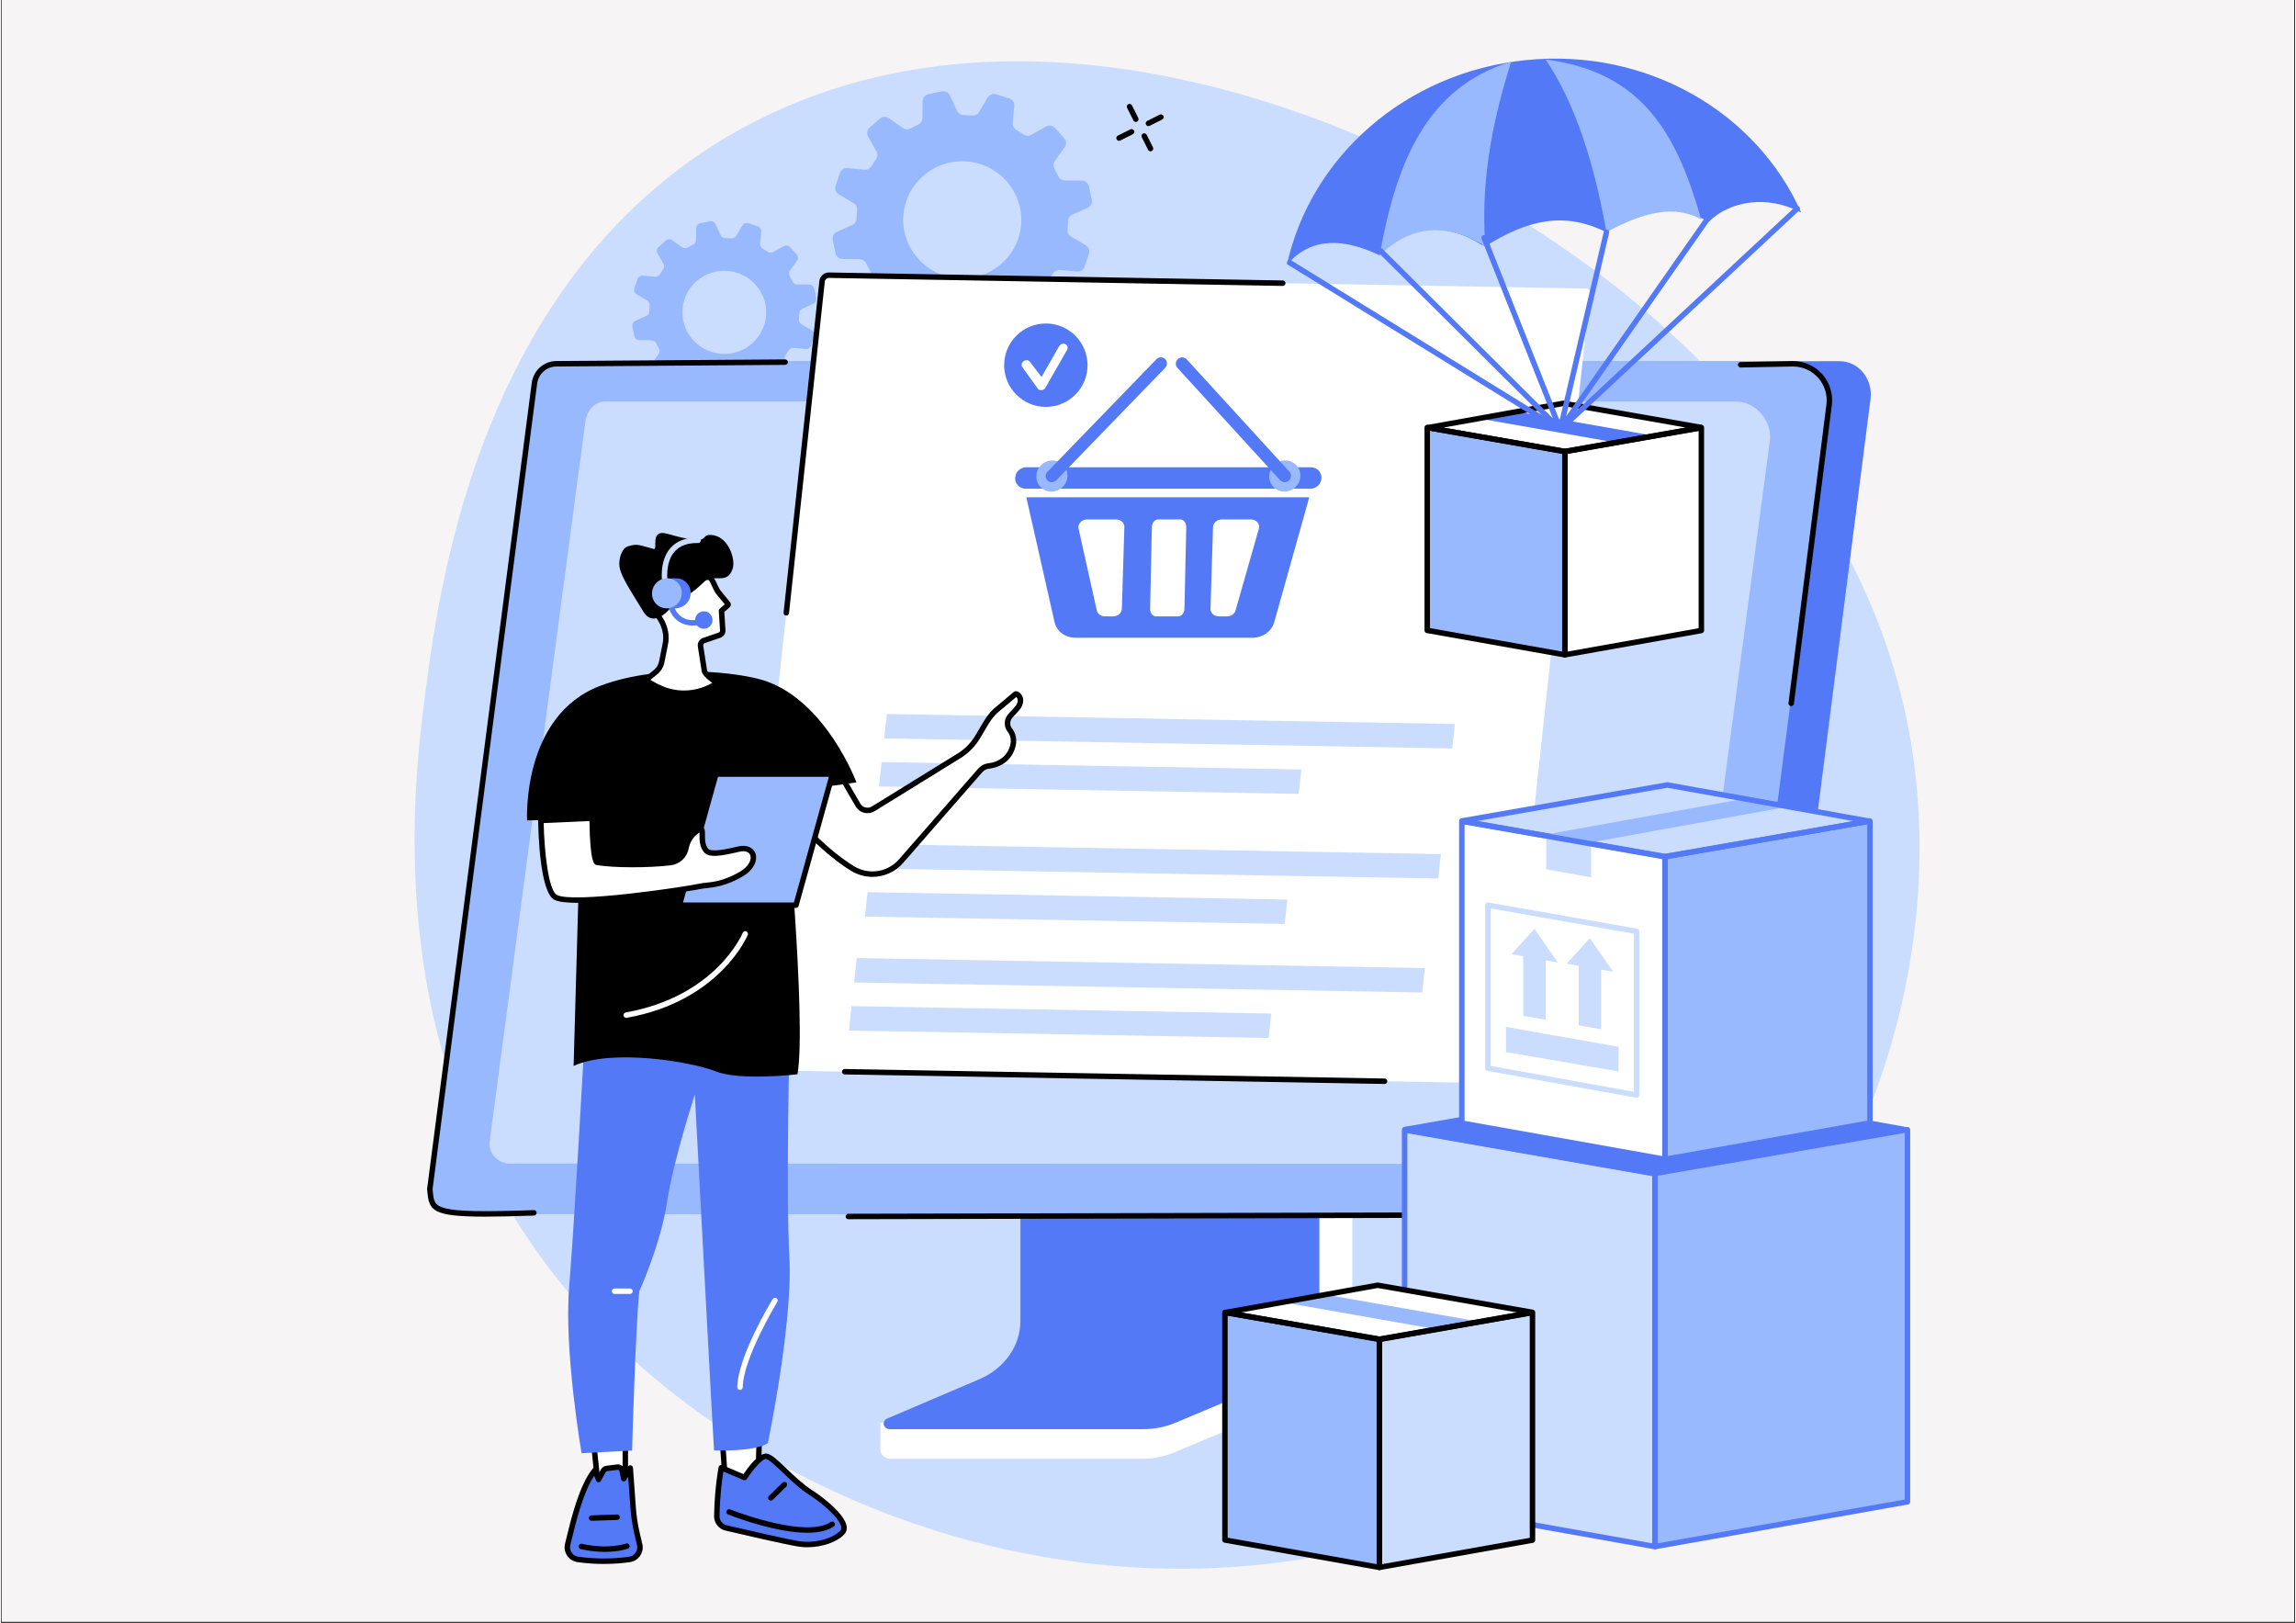
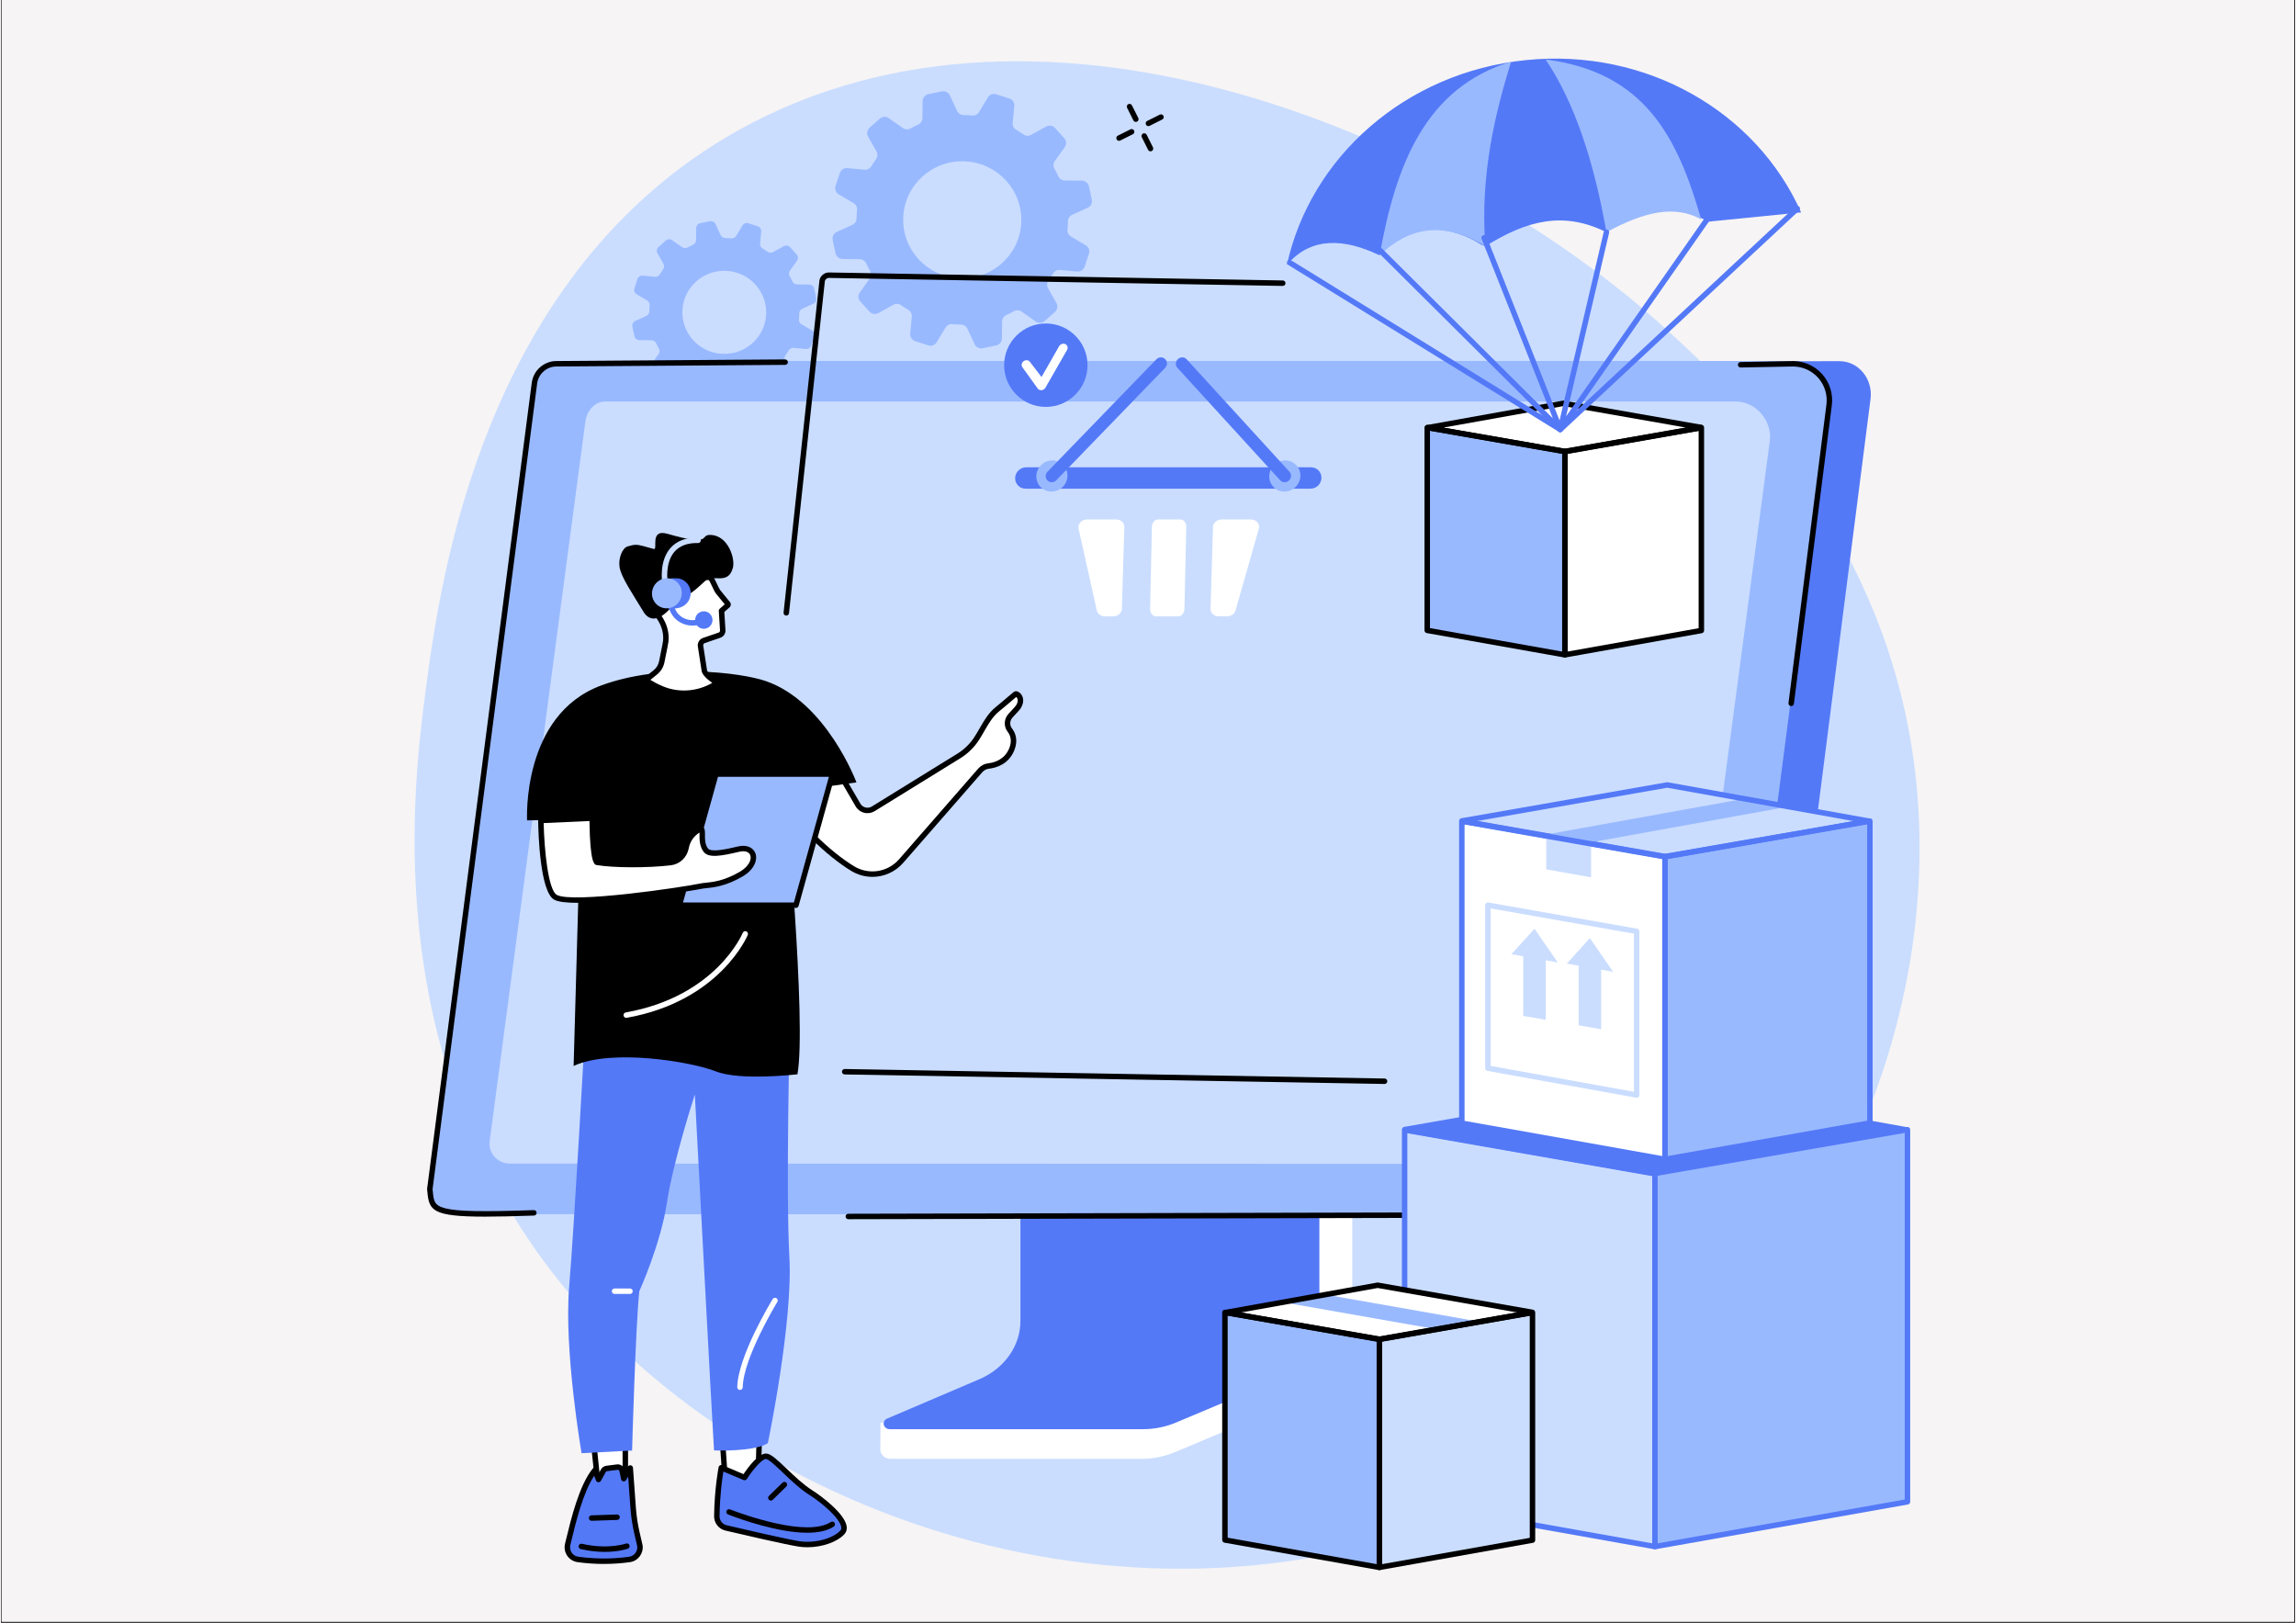
<svg xmlns="http://www.w3.org/2000/svg" width="1122" zoomAndPan="magnify" viewBox="0 0 841.92 595.5" height="793" preserveAspectRatio="xMidYMid meet" version="1.0">
  <rect x="0" y="0" width="841.92" height="595.5" fill="#333333" stroke="none" />
  <defs>
    <clipPath id="ee51254c66">
      <path d="M 0.312 0 L 841.527 0 L 841.527 595 L 0.312 595 Z M 0.312 0 " clip-rule="nonzero" />
    </clipPath>
  </defs>
  <g clip-path="url(#ee51254c66)">
    <path fill="#ffffff" d="M 0.312 0 L 841.855 0 L 841.855 595 L 0.312 595 Z M 0.312 0 " fill-opacity="1" fill-rule="nonzero" />
    <path fill="#f6f4f4" d="M 0.312 0 L 841.855 0 L 841.855 595 L 0.312 595 Z M 0.312 0 " fill-opacity="1" fill-rule="nonzero" />
  </g>
  <path fill="#caddff" d="M 271.16 47.508 C 383.324 -14.637 533.59 49.926 611.891 121.504 C 634.258 141.949 688.496 192.961 701.305 274.715 C 717.215 376.27 665.137 499.359 545.703 552.012 C 415.703 609.32 270.348 555.008 202.32 466.844 C 138.695 384.391 151.43 287.305 155.977 252.621 C 161.316 211.93 177.191 99.578 271.16 47.508 " fill-opacity="1" fill-rule="nonzero" />
  <path fill="#99b9ff" d="M 351.555 102.109 C 339.602 101.414 330.469 91.25 331.156 79.406 C 331.844 67.559 342.09 58.516 354.043 59.211 C 365.996 59.902 375.129 70.07 374.441 81.914 C 373.758 93.762 363.508 102.801 351.555 102.109 Z M 398.117 90 L 392.699 86.797 C 391.824 86.281 391.312 85.312 391.41 84.312 C 391.512 83.25 391.574 82.188 391.59 81.137 C 391.602 80.133 392.211 79.227 393.133 78.809 L 398.855 76.207 C 399.984 75.695 400.602 74.477 400.34 73.273 L 399.293 68.379 C 399.039 67.176 397.973 66.312 396.734 66.293 L 390.422 66.207 C 389.398 66.191 388.473 65.598 388.047 64.68 C 387.609 63.727 387.129 62.789 386.613 61.879 C 386.113 60.996 386.176 59.902 386.766 59.082 L 390.414 53.98 C 391.133 52.977 391.051 51.613 390.223 50.699 L 386.848 46.977 C 386.02 46.062 384.656 45.836 383.578 46.438 L 378.082 49.484 C 377.191 49.977 376.094 49.922 375.262 49.336 C 374.402 48.73 373.512 48.164 372.594 47.621 C 371.715 47.105 371.215 46.133 371.312 45.125 L 371.895 38.898 C 372.012 37.676 371.258 36.531 370.078 36.152 L 365.273 34.598 C 364.094 34.219 362.809 34.695 362.172 35.75 L 358.949 41.121 C 358.43 41.984 357.453 42.488 356.441 42.391 C 355.371 42.289 354.305 42.227 353.238 42.215 C 352.227 42.203 351.312 41.594 350.891 40.684 L 348.258 35.004 C 347.742 33.891 346.512 33.273 345.301 33.527 L 340.359 34.559 C 339.145 34.816 338.273 35.871 338.258 37.098 L 338.176 43.352 C 338.164 44.363 337.574 45.281 336.652 45.699 C 335.684 46.137 334.73 46.617 333.801 47.133 C 332.914 47.629 331.82 47.551 330.992 46.973 L 325.84 43.348 C 324.828 42.637 323.453 42.715 322.531 43.535 L 318.777 46.879 C 317.855 47.699 317.633 49.043 318.238 50.117 L 321.316 55.566 C 321.816 56.449 321.762 57.539 321.172 58.363 C 320.562 59.215 319.988 60.094 319.445 61.004 C 318.926 61.875 317.941 62.367 316.922 62.273 L 310.645 61.688 C 309.41 61.574 308.258 62.32 307.875 63.488 L 306.312 68.242 C 305.93 69.414 306.414 70.691 307.48 71.32 L 312.898 74.52 C 313.773 75.039 314.285 76.008 314.188 77.008 C 314.082 78.07 314.023 79.129 314.008 80.184 C 313.996 81.188 313.387 82.09 312.465 82.508 L 306.742 85.109 C 305.613 85.625 304.996 86.844 305.254 88.047 L 306.301 92.941 C 306.559 94.145 307.621 95.008 308.863 95.027 L 315.176 95.113 C 316.191 95.129 317.121 95.715 317.543 96.629 C 317.984 97.59 318.469 98.531 318.992 99.453 C 319.488 100.336 319.418 101.418 318.832 102.238 L 315.184 107.34 C 314.465 108.344 314.547 109.707 315.375 110.621 L 318.75 114.344 C 319.582 115.258 320.938 115.484 322.02 114.883 L 327.516 111.836 C 328.406 111.344 329.504 111.398 330.336 111.98 C 331.195 112.59 332.086 113.156 333.004 113.691 C 333.883 114.215 334.379 115.188 334.285 116.195 L 333.699 122.422 C 333.586 123.645 334.34 124.789 335.523 125.168 L 340.324 126.723 C 341.504 127.102 342.789 126.625 343.422 125.566 L 346.648 120.199 C 347.168 119.336 348.145 118.828 349.156 118.93 C 350.227 119.031 351.293 119.09 352.355 119.105 C 353.371 119.117 354.281 119.727 354.707 120.637 L 357.336 126.312 C 357.855 127.43 359.086 128.043 360.297 127.793 L 365.234 126.758 C 366.453 126.504 367.324 125.449 367.34 124.219 L 367.422 117.961 C 367.434 116.953 368.031 116.035 368.961 115.617 C 369.922 115.18 370.859 114.707 371.785 114.195 C 372.672 113.699 373.77 113.762 374.605 114.348 L 379.758 117.973 C 380.773 118.684 382.145 118.605 383.066 117.785 L 386.816 114.441 C 387.742 113.621 387.969 112.273 387.359 111.199 L 384.281 105.75 C 383.781 104.867 383.836 103.781 384.426 102.957 C 385.031 102.105 385.609 101.227 386.148 100.316 C 386.672 99.441 387.656 98.949 388.672 99.047 L 394.953 99.633 C 396.188 99.746 397.34 98.996 397.723 97.832 L 399.285 93.07 C 399.668 91.906 399.188 90.629 398.117 90 " fill-opacity="1" fill-rule="nonzero" />
  <path fill="#99b9ff" d="M 264.59 129.824 C 256.109 129.332 249.629 122.121 250.113 113.715 C 250.602 105.309 257.871 98.898 266.352 99.391 C 274.832 99.883 281.312 107.09 280.824 115.496 C 280.336 123.902 273.066 130.316 264.59 129.824 Z M 297.621 121.23 L 293.777 118.961 C 293.156 118.598 292.797 117.91 292.863 117.195 C 292.938 116.441 292.98 115.695 292.988 114.945 C 293 114.23 293.43 113.594 294.086 113.293 L 298.145 111.449 C 298.945 111.086 299.383 110.223 299.199 109.367 L 298.457 105.895 C 298.277 105.039 297.523 104.426 296.641 104.41 L 292.164 104.352 C 291.438 104.344 290.781 103.922 290.48 103.27 C 290.168 102.594 289.828 101.93 289.461 101.285 C 289.105 100.656 289.148 99.883 289.566 99.297 L 292.156 95.676 C 292.668 94.965 292.609 94.004 292.02 93.352 L 289.625 90.711 C 289.039 90.059 288.074 89.902 287.305 90.324 L 283.406 92.488 C 282.773 92.84 281.996 92.797 281.406 92.387 C 280.797 91.957 280.164 91.551 279.516 91.168 C 278.891 90.805 278.539 90.113 278.605 89.395 L 279.02 84.98 C 279.102 84.109 278.566 83.301 277.727 83.031 L 274.32 81.926 C 273.484 81.656 272.57 81.996 272.121 82.746 L 269.832 86.555 C 269.465 87.168 268.773 87.527 268.055 87.457 C 267.297 87.383 266.539 87.34 265.785 87.332 C 265.062 87.324 264.418 86.891 264.117 86.246 L 262.25 82.215 C 261.883 81.422 261.012 80.988 260.148 81.168 L 256.645 81.902 C 255.785 82.082 255.164 82.828 255.152 83.703 L 255.098 88.141 C 255.086 88.855 254.668 89.504 254.016 89.805 C 253.328 90.113 252.652 90.453 251.992 90.824 C 251.363 91.168 250.586 91.117 250 90.707 L 246.344 88.137 C 245.625 87.633 244.652 87.688 243.996 88.27 L 241.336 90.641 C 240.68 91.223 240.52 92.176 240.949 92.938 L 243.137 96.805 C 243.488 97.434 243.449 98.203 243.035 98.785 C 242.602 99.395 242.195 100.016 241.809 100.66 C 241.441 101.281 240.742 101.633 240.02 101.562 L 235.562 101.145 C 234.688 101.066 233.871 101.594 233.598 102.426 L 232.492 105.801 C 232.219 106.629 232.562 107.535 233.316 107.98 L 237.164 110.254 C 237.785 110.617 238.145 111.305 238.074 112.016 C 238.004 112.77 237.961 113.52 237.953 114.27 C 237.941 114.984 237.508 115.621 236.855 115.918 L 232.797 117.766 C 231.996 118.129 231.559 118.992 231.742 119.844 L 232.484 123.32 C 232.668 124.176 233.422 124.785 234.301 124.797 L 238.777 124.859 C 239.5 124.871 240.156 125.289 240.457 125.934 C 240.773 126.617 241.117 127.289 241.488 127.941 C 241.84 128.566 241.789 129.336 241.371 129.914 L 238.781 133.535 C 238.273 134.25 238.332 135.211 238.918 135.859 L 241.316 138.504 C 241.902 139.156 242.867 139.312 243.633 138.887 L 247.535 136.727 C 248.164 136.375 248.945 136.414 249.535 136.828 C 250.145 137.258 250.773 137.66 251.426 138.043 C 252.051 138.41 252.402 139.102 252.336 139.82 L 251.922 144.234 C 251.84 145.102 252.375 145.914 253.215 146.184 L 256.621 147.285 C 257.457 147.555 258.371 147.219 258.82 146.469 L 261.105 142.66 C 261.477 142.043 262.168 141.688 262.887 141.758 C 263.645 141.832 264.402 141.871 265.156 141.879 C 265.875 141.891 266.523 142.324 266.824 142.969 L 268.691 146.996 C 269.059 147.789 269.93 148.223 270.793 148.047 L 274.297 147.312 C 275.156 147.133 275.773 146.387 275.785 145.512 L 275.844 141.074 C 275.855 140.355 276.277 139.707 276.938 139.406 C 277.617 139.094 278.285 138.758 278.938 138.398 C 279.57 138.047 280.352 138.09 280.941 138.508 L 284.598 141.078 C 285.312 141.582 286.289 141.527 286.945 140.945 L 289.605 138.574 C 290.262 137.988 290.422 137.035 289.988 136.273 L 287.805 132.41 C 287.453 131.781 287.488 131.012 287.91 130.422 C 288.34 129.82 288.746 129.195 289.133 128.551 C 289.5 127.934 290.199 127.582 290.922 127.652 L 295.379 128.066 C 296.254 128.148 297.07 127.617 297.344 126.789 L 298.449 123.414 C 298.723 122.586 298.379 121.676 297.621 121.23 " fill-opacity="1" fill-rule="nonzero" />
  <path fill="#000000" d="M 421.109 46.277 C 420.742 46.277 420.387 46.074 420.215 45.727 C 419.965 45.23 420.164 44.629 420.66 44.379 L 425.289 42.066 C 425.781 41.82 426.383 42.016 426.633 42.512 C 426.879 43.008 426.676 43.609 426.184 43.855 L 421.555 46.172 C 421.414 46.242 421.262 46.277 421.109 46.277 " fill-opacity="1" fill-rule="nonzero" />
  <path fill="#000000" d="M 410.332 51.668 C 409.965 51.668 409.613 51.469 409.438 51.117 C 409.188 50.625 409.387 50.02 409.883 49.773 L 414.508 47.461 C 415.004 47.215 415.602 47.41 415.855 47.902 C 416.098 48.402 415.898 49 415.402 49.25 L 410.777 51.566 C 410.633 51.637 410.48 51.668 410.332 51.668 " fill-opacity="1" fill-rule="nonzero" />
  <path fill="#000000" d="M 416.496 44.738 C 416.129 44.738 415.773 44.539 415.602 44.184 L 413.285 39.559 C 413.035 39.066 413.234 38.461 413.73 38.215 C 414.223 37.969 414.824 38.168 415.07 38.664 L 417.387 43.289 C 417.637 43.785 417.438 44.383 416.941 44.633 C 416.797 44.707 416.645 44.738 416.496 44.738 " fill-opacity="1" fill-rule="nonzero" />
  <path fill="#000000" d="M 421.887 55.52 C 421.523 55.52 421.168 55.32 420.992 54.969 L 418.676 50.34 C 418.43 49.848 418.629 49.246 419.125 49 C 419.617 48.754 420.219 48.953 420.465 49.445 L 422.781 54.074 C 423.031 54.566 422.828 55.172 422.332 55.418 C 422.191 55.488 422.039 55.52 421.887 55.52 " fill-opacity="1" fill-rule="nonzero" />
  <path fill="#ffffff" d="M 494.77 396.926 L 386.09 397.609 C 385.383 397.609 385.152 398.262 385.152 398.891 L 385.152 491.367 C 385.152 500.223 323.402 523.227 322.801 522.055 L 322.723 531.84 C 322.719 533.66 324.32 535.281 326.363 535.281 L 327.723 535.281 C 327.73 535.281 327.738 535.281 327.75 535.281 L 418.871 535.281 C 423.098 535.281 427.277 534.336 431.102 532.734 L 481.207 511.633 C 490.227 507.832 495.914 499.68 495.914 490.781 L 495.914 398.207 C 495.914 397.578 495.473 396.926 494.77 396.926 " fill-opacity="1" fill-rule="nonzero" />
  <path fill="#5479f7" d="M 374.145 392.219 L 374.145 484.715 C 374.145 493.836 368.277 502.141 359.059 506.078 L 325.262 520.504 C 323.055 521.449 323.805 524.406 326.254 524.406 L 419.113 524.406 C 423.289 524.406 427.414 523.582 431.191 521.992 L 468.637 506.227 C 477.922 502.312 483.848 493.973 483.848 484.812 L 483.848 392.219 C 483.848 391.844 483.504 391.535 483.078 391.535 L 374.914 391.535 C 374.488 391.535 374.145 391.844 374.145 392.219 " fill-opacity="1" fill-rule="nonzero" />
  <path fill="#5479f7" d="M 171.695 444.633 L 618.574 445.609 L 626.332 445.625 L 640.762 445.656 C 644.863 445.656 648.23 442.453 648.75 438.379 L 686.113 146.344 C 687.027 139.234 681.844 132.523 674.699 132.523 L 211.699 132.945 L 171.695 444.633 " fill-opacity="1" fill-rule="nonzero" />
  <path fill="#99b9ff" d="M 657.332 132.457 C 665.391 132.457 671.945 140.574 670.91 148.59 L 633.277 438.391 C 632.754 442.465 629.293 445.516 625.195 445.516 L 621.668 445.648 L 165.496 445.516 C 160.582 445.516 156.785 441.188 157.414 436.301 L 195.809 140.602 C 196.332 136.527 199.465 132.457 203.562 132.457 L 657.332 132.457 " fill-opacity="1" fill-rule="nonzero" />
  <path fill="#caddff" d="M 636.73 147.332 C 644.109 147.332 650.102 154.578 649.156 161.738 L 614.727 420.578 C 614.246 424.219 611.082 426.941 607.336 426.941 L 604.105 427.062 L 186.77 426.941 C 182.273 426.941 178.801 423.078 179.375 418.707 L 214.5 154.605 C 214.977 150.965 217.848 147.332 221.594 147.332 L 636.73 147.332 " fill-opacity="1" fill-rule="nonzero" />
  <path fill="#000000" d="M 657 259.086 C 656.957 259.086 656.914 259.082 656.875 259.074 C 656.324 259.008 655.938 258.508 656.004 257.961 L 669.918 148.465 C 670.375 144.922 669.285 141.352 666.926 138.672 C 664.582 136.008 661.203 134.477 657.656 134.477 L 638.445 134.844 C 637.898 134.855 637.441 134.414 637.43 133.863 C 637.418 133.309 637.855 132.852 638.41 132.84 L 657.641 132.477 C 661.777 132.477 665.707 134.25 668.43 137.352 C 671.168 140.461 672.43 144.605 671.902 148.719 L 657.988 258.211 C 657.93 258.715 657.496 259.086 657 259.086 " fill-opacity="1" fill-rule="nonzero" />
  <path fill="#000000" d="M 310.988 447.359 C 310.438 447.359 309.992 446.914 309.988 446.363 C 309.988 445.809 310.434 445.359 310.988 445.359 L 587.199 444.727 L 587.203 444.727 C 587.758 444.727 588.203 445.172 588.203 445.723 C 588.207 446.277 587.758 446.727 587.207 446.727 L 310.992 447.359 C 310.992 447.359 310.988 447.359 310.988 447.359 " fill-opacity="1" fill-rule="nonzero" />
  <path fill="#000000" d="M 177.633 446.418 C 158.141 446.418 157.16 444.078 156.508 437.285 L 156.418 436.402 C 156.41 436.324 156.41 436.25 156.422 436.172 L 194.812 140.473 C 195.402 135.914 199.301 132.477 203.891 132.477 L 287.801 131.879 C 287.805 131.879 287.809 131.879 287.809 131.879 C 288.359 131.879 288.805 132.324 288.809 132.875 C 288.812 133.426 288.367 133.879 287.816 133.883 L 203.895 134.477 C 200.305 134.477 197.258 137.164 196.797 140.73 L 158.422 436.316 L 158.5 437.094 C 158.844 440.688 159.004 442.328 163.102 443.363 C 167.641 444.508 176.441 444.684 195.566 444.027 C 196.129 443.988 196.582 444.441 196.602 444.992 C 196.621 445.547 196.191 446.008 195.637 446.027 C 188.34 446.277 182.426 446.418 177.633 446.418 " fill-opacity="1" fill-rule="nonzero" />
-   <path fill="#ffffff" d="M 549.621 397.477 L 271.852 392.574 C 270.863 392.559 270.199 391.82 270.305 390.852 L 301.375 103.109 C 301.5 101.953 302.652 100.949 303.832 100.973 L 581.602 105.871 C 582.594 105.891 583.254 106.629 583.148 107.598 L 552.074 395.34 C 551.949 396.496 550.801 397.496 549.621 397.477 " fill-opacity="1" fill-rule="nonzero" />
  <path fill="#caddff" d="M 532.617 274.621 L 324.137 270.945 L 325.105 261.984 L 533.586 265.66 L 532.617 274.621 " fill-opacity="1" fill-rule="nonzero" />
  <path fill="#caddff" d="M 476.262 291.305 L 322.234 288.586 L 323.199 279.625 L 477.23 282.34 L 476.262 291.305 " fill-opacity="1" fill-rule="nonzero" />
  <path fill="#caddff" d="M 527.461 322.355 L 318.984 318.676 L 319.953 309.715 L 528.43 313.391 L 527.461 322.355 " fill-opacity="1" fill-rule="nonzero" />
-   <path fill="#caddff" d="M 471.105 339.035 L 317.078 336.32 L 318.047 327.359 L 472.074 330.078 L 471.105 339.035 " fill-opacity="1" fill-rule="nonzero" />
  <path fill="#caddff" d="M 521.59 364.176 L 313.109 360.5 L 314.078 351.535 L 522.559 355.215 L 521.59 364.176 " fill-opacity="1" fill-rule="nonzero" />
  <path fill="#caddff" d="M 465.23 380.859 L 311.207 378.141 L 312.172 369.18 L 466.199 371.895 L 465.23 380.859 " fill-opacity="1" fill-rule="nonzero" />
-   <path fill="#5479f7" d="M 480.137 182.465 L 376.309 182.465 L 386.68 228.328 C 387.43 231.648 390.617 234.004 394.359 234.004 L 459.293 234.004 C 463.039 234.004 466.348 231.648 467.281 228.328 L 480.137 182.465 " fill-opacity="1" fill-rule="nonzero" />
  <path fill="#5479f7" d="M 480.582 179.32 L 376.027 179.32 C 373.859 179.32 372.148 177.562 372.207 175.391 C 372.266 173.223 374.07 171.465 376.242 171.465 L 480.793 171.465 C 482.965 171.465 484.672 173.223 484.613 175.391 C 484.555 177.562 482.75 179.32 480.582 179.32 " fill-opacity="1" fill-rule="nonzero" />
  <path fill="#ffffff" d="M 409.258 190.602 L 398.609 190.602 C 396.621 190.602 395.09 192.238 395.477 193.961 L 402.18 224.008 C 402.461 225.266 403.695 226.16 405.148 226.16 L 408.176 226.16 C 409.895 226.16 411.32 224.926 411.367 223.406 L 412.285 193.359 C 412.328 191.836 410.98 190.602 409.258 190.602 " fill-opacity="1" fill-rule="nonzero" />
  <path fill="#ffffff" d="M 461.648 193.961 C 462.141 192.238 460.707 190.602 458.707 190.602 L 448.023 190.602 C 446.301 190.602 444.867 191.836 444.82 193.359 L 443.898 223.406 C 443.855 224.926 445.211 226.16 446.934 226.16 L 449.973 226.16 C 451.43 226.16 452.723 225.266 453.082 224.008 L 461.648 193.961 " fill-opacity="1" fill-rule="nonzero" />
  <path fill="#ffffff" d="M 432.832 190.602 L 424.668 190.602 C 423.445 190.602 422.422 191.836 422.387 193.359 L 421.734 223.406 C 421.699 224.926 422.664 226.16 423.891 226.16 L 432.055 226.16 C 433.285 226.16 434.305 224.926 434.34 223.406 L 434.996 193.359 C 435.027 191.836 434.059 190.602 432.832 190.602 " fill-opacity="1" fill-rule="nonzero" />
  <path fill="#99b9ff" d="M 391.41 174.66 C 391.324 177.816 388.699 180.371 385.543 180.371 C 382.383 180.371 379.895 177.816 379.984 174.66 C 380.07 171.504 382.695 168.945 385.852 168.945 C 389.008 168.945 391.496 171.504 391.41 174.66 " fill-opacity="1" fill-rule="nonzero" />
  <path fill="#5479f7" d="M 385.633 176.945 C 385.074 176.945 384.516 176.738 384.086 176.324 C 383.191 175.457 383.184 174.012 384.074 173.094 L 424.016 131.848 C 424.902 130.926 426.348 130.883 427.246 131.746 C 428.141 132.613 428.148 134.059 427.254 134.98 L 387.316 176.227 C 386.855 176.703 386.242 176.945 385.633 176.945 " fill-opacity="1" fill-rule="nonzero" />
  <path fill="#99b9ff" d="M 465.457 174.66 C 465.371 177.816 467.859 180.371 471.016 180.371 C 474.168 180.371 476.797 177.816 476.879 174.66 C 476.969 171.504 474.477 168.945 471.324 168.945 C 468.168 168.945 465.539 171.504 465.457 174.66 " fill-opacity="1" fill-rule="nonzero" />
  <path fill="#5479f7" d="M 471.105 176.945 C 471.668 176.945 472.238 176.738 472.691 176.324 C 473.633 175.457 473.715 174.012 472.875 173.094 L 435.168 131.848 C 434.332 130.926 432.887 130.883 431.941 131.746 C 431 132.613 430.918 134.059 431.758 134.98 L 469.461 176.227 C 469.898 176.703 470.5 176.945 471.105 176.945 " fill-opacity="1" fill-rule="nonzero" />
  <path fill="#5479f7" d="M 398.773 134.004 C 398.773 142.453 391.922 149.305 383.473 149.305 C 375.02 149.305 368.168 142.453 368.168 134.004 C 368.168 125.551 375.02 118.699 383.473 118.699 C 391.922 118.699 398.773 125.551 398.773 134.004 " fill-opacity="1" fill-rule="nonzero" />
  <path fill="#ffffff" d="M 381.844 143.176 C 381.254 143.211 380.711 142.941 380.422 142.469 L 374.809 134.672 C 374.352 133.941 374.637 132.941 375.438 132.449 C 376.242 131.953 377.258 132.148 377.711 132.883 L 381.883 138.34 L 388.352 127.031 C 388.812 126.234 389.832 125.891 390.633 126.27 C 391.43 126.652 391.711 127.605 391.25 128.406 L 383.32 142.262 C 383.023 142.781 382.469 143.129 381.867 143.172 C 381.859 143.172 381.852 143.176 381.844 143.176 " fill-opacity="1" fill-rule="nonzero" />
  <path fill="#000000" d="M 507.777 397.738 C 507.77 397.738 507.766 397.738 507.758 397.738 L 309.637 394.242 C 309.086 394.234 308.645 393.781 308.656 393.227 C 308.664 392.672 309.137 392.25 309.672 392.242 L 507.797 395.738 C 508.348 395.746 508.789 396.203 508.777 396.758 C 508.766 397.301 508.32 397.738 507.777 397.738 " fill-opacity="1" fill-rule="nonzero" />
  <path fill="#000000" d="M 288.227 225.883 C 288.191 225.883 288.156 225.879 288.121 225.875 C 287.57 225.816 287.172 225.32 287.23 224.773 L 300.383 103 C 300.562 101.328 302.172 99.961 303.852 99.973 L 470.434 102.91 C 470.984 102.922 471.422 103.375 471.414 103.926 C 471.402 104.477 470.953 104.914 470.414 104.914 C 470.406 104.914 470.398 104.914 470.395 104.914 L 303.816 101.973 C 303.809 101.973 303.801 101.973 303.797 101.973 C 303.141 101.973 302.438 102.586 302.371 103.219 L 289.223 224.988 C 289.164 225.5 288.73 225.883 288.227 225.883 " fill-opacity="1" fill-rule="nonzero" />
  <path fill="#5479f7" d="M 699.281 414.562 L 606.977 430.703 L 515.418 414.66 C 515.285 414.641 515.285 414.453 515.418 414.43 L 608.027 398.211 L 699.281 414.562 " fill-opacity="1" fill-rule="nonzero" />
  <path fill="#caddff" d="M 606.992 567.48 L 606.992 430.57 L 515.129 414.488 L 515.129 551.125 L 606.992 567.48 " fill-opacity="1" fill-rule="nonzero" />
  <path fill="#caddff" d="M 572.25 436.594 L 572.25 424.191 L 551.871 421.34 L 551.871 433.676 L 572.25 436.594 " fill-opacity="1" fill-rule="nonzero" />
  <path fill="#5479f7" d="M 516.129 550.285 L 605.992 566.285 L 605.992 431.41 L 516.129 415.68 Z M 606.996 568.48 C 606.934 568.48 606.875 568.477 606.816 568.465 L 514.957 552.109 C 514.477 552.027 514.133 551.609 514.133 551.125 L 514.133 414.488 C 514.133 414.195 514.262 413.914 514.488 413.723 C 514.711 413.535 515.012 413.453 515.305 413.504 L 607.168 429.586 C 607.645 429.672 607.992 430.086 607.992 430.57 L 607.992 567.48 C 607.992 567.777 607.863 568.055 607.637 568.246 C 607.457 568.402 607.227 568.48 606.996 568.48 " fill-opacity="1" fill-rule="nonzero" />
  <path fill="#5479f7" d="M 520.551 414.547 L 606.977 429.688 L 693.539 414.551 L 608.02 399.227 Z M 606.977 431.707 C 606.922 431.707 606.863 431.699 606.809 431.691 L 515.238 415.648 C 514.703 415.551 514.316 415.09 514.316 414.547 C 514.316 414.004 514.703 413.539 515.238 413.441 L 607.855 397.227 C 607.965 397.207 608.086 397.207 608.199 397.227 L 699.457 413.582 C 699.934 413.664 700.285 414.082 700.281 414.566 C 700.281 415.051 699.93 415.465 699.457 415.551 L 607.148 431.691 C 607.094 431.699 607.031 431.707 606.977 431.707 " fill-opacity="1" fill-rule="nonzero" />
  <path fill="#99b9ff" d="M 606.996 567.48 L 606.996 430.57 L 699.66 414.508 L 699.66 551.047 L 606.996 567.48 " fill-opacity="1" fill-rule="nonzero" />
  <path fill="#5479f7" d="M 607.996 431.414 L 607.996 566.285 L 698.664 550.207 L 698.664 415.699 Z M 607 568.48 C 606.758 568.48 606.535 568.402 606.352 568.246 C 606.129 568.055 605.996 567.777 605.996 567.48 L 605.996 430.57 C 605.996 430.082 606.348 429.668 606.824 429.586 L 699.492 413.523 C 699.781 413.473 700.082 413.555 700.309 413.742 C 700.531 413.934 700.664 414.215 700.664 414.508 L 700.664 551.043 C 700.664 551.531 700.316 551.941 699.84 552.027 L 607.172 568.465 C 607.109 568.477 607.055 568.48 607 568.48 " fill-opacity="1" fill-rule="nonzero" />
  <path fill="#caddff" d="M 685.562 301.297 L 610.656 314.395 L 536.469 301.391 C 536.34 301.371 536.34 301.188 536.469 301.164 L 611.508 288.023 L 685.562 301.297 " fill-opacity="1" fill-rule="nonzero" />
  <path fill="#99b9ff" d="M 610.672 425.383 L 610.672 314.281 L 685.871 301.246 L 685.871 412.047 L 610.672 425.383 " fill-opacity="1" fill-rule="nonzero" />
  <path fill="#ffffff" d="M 610.672 425.383 L 610.672 314.285 L 536.129 301.23 L 536.129 412.113 L 610.672 425.383 " fill-opacity="1" fill-rule="nonzero" />
  <path fill="#5479f7" d="M 537.129 411.273 L 609.676 424.188 L 609.676 315.121 L 537.129 302.422 Z M 610.676 426.387 C 610.617 426.387 610.555 426.379 610.5 426.371 L 535.953 413.094 C 535.473 413.012 535.125 412.594 535.125 412.113 L 535.125 301.23 C 535.125 300.938 535.258 300.656 535.484 300.465 C 535.707 300.273 536.008 300.199 536.301 300.246 L 610.848 313.297 C 611.324 313.383 611.676 313.793 611.676 314.281 L 611.676 425.383 C 611.676 425.68 611.543 425.965 611.316 426.152 C 611.137 426.305 610.906 426.387 610.676 426.387 " fill-opacity="1" fill-rule="nonzero" />
  <path fill="#5479f7" d="M 611.676 315.125 L 611.676 424.191 L 684.875 411.207 L 684.875 302.438 Z M 610.672 426.387 C 610.441 426.387 610.215 426.305 610.031 426.152 C 609.805 425.961 609.676 425.68 609.676 425.383 L 609.676 314.281 C 609.676 313.793 610.027 313.379 610.508 313.297 L 685.703 300.262 C 685.992 300.207 686.293 300.293 686.52 300.484 C 686.746 300.672 686.875 300.953 686.875 301.246 L 686.875 412.047 C 686.875 412.531 686.527 412.945 686.047 413.031 L 610.848 426.371 C 610.793 426.379 610.73 426.387 610.672 426.387 " fill-opacity="1" fill-rule="nonzero" />
  <path fill="#caddff" d="M 583.562 321.91 L 583.562 309.504 L 567.113 306.652 L 567.113 318.988 L 583.562 321.91 " fill-opacity="1" fill-rule="nonzero" />
  <path fill="#99b9ff" d="M 639.316 293.168 L 566.168 306.367 L 582.586 309.242 L 655.781 296.008 L 639.316 293.168 " fill-opacity="1" fill-rule="nonzero" />
  <path fill="#5479f7" d="M 536.645 300.406 Z M 536.648 302.148 L 536.645 302.148 Z M 541.617 301.277 L 610.656 313.375 L 679.824 301.281 L 611.508 289.039 Z M 610.656 315.391 C 610.602 315.391 610.543 315.387 610.48 315.375 L 536.301 302.379 C 535.762 302.285 535.371 301.82 535.371 301.277 C 535.371 300.734 535.762 300.27 536.301 300.18 L 611.336 287.035 C 611.453 287.02 611.566 287.016 611.684 287.035 L 685.742 300.309 C 686.219 300.395 686.562 300.809 686.562 301.293 C 686.562 301.781 686.211 302.195 685.734 302.277 L 610.828 315.375 C 610.777 315.387 610.719 315.391 610.656 315.391 " fill-opacity="1" fill-rule="nonzero" />
-   <path fill="#caddff" d="M 552.324 376.805 L 552.324 386.043 L 593.645 393.129 L 593.645 384.094 L 552.324 376.805 " fill-opacity="1" fill-rule="nonzero" />
  <path fill="#caddff" d="M 591.648 356.582 L 583.117 344.238 L 574.637 353.566 L 578.992 354.336 L 578.992 376.227 L 587.246 377.641 L 587.246 355.789 L 591.648 356.582 " fill-opacity="1" fill-rule="nonzero" />
  <path fill="#caddff" d="M 571.324 353.137 L 562.793 340.797 L 554.316 350.121 L 558.668 350.891 L 558.668 372.777 L 566.922 374.191 L 566.922 352.348 L 571.324 353.137 " fill-opacity="1" fill-rule="nonzero" />
  <path fill="#caddff" d="M 546.688 391.117 L 599.277 400.598 L 599.277 342.586 L 546.688 333.32 Z M 600.281 402.793 C 600.219 402.793 600.164 402.793 600.102 402.777 L 545.508 392.938 C 545.031 392.852 544.688 392.438 544.688 391.949 L 544.688 332.129 C 544.688 331.832 544.816 331.551 545.043 331.363 C 545.27 331.172 545.57 331.094 545.855 331.145 L 600.457 340.762 C 600.93 340.844 601.281 341.262 601.281 341.746 L 601.281 401.797 C 601.281 402.094 601.152 402.371 600.926 402.562 C 600.742 402.715 600.512 402.793 600.281 402.793 " fill-opacity="1" fill-rule="nonzero" />
  <path fill="#ffffff" d="M 449.426 481.59 L 505.883 491.461 L 561.711 481.68 C 561.82 481.66 561.82 481.496 561.711 481.477 L 505.246 471.586 L 449.426 481.59 " fill-opacity="1" fill-rule="nonzero" />
  <path fill="#99b9ff" d="M 505.871 575.121 L 505.871 491.379 L 449.191 481.555 L 449.191 565.066 L 505.871 575.121 " fill-opacity="1" fill-rule="nonzero" />
  <path fill="#caddff" d="M 505.871 575.121 L 505.871 491.379 L 562.059 481.543 L 562.059 565.117 L 505.871 575.121 " fill-opacity="1" fill-rule="nonzero" />
  <path fill="#99b9ff" d="M 486.941 475.172 L 542.707 484.984 L 527.441 487.855 L 471.676 478.043 L 486.941 475.172 " fill-opacity="1" fill-rule="nonzero" />
  <path fill="#000000" d="M 561.535 482.461 C 561.539 482.465 561.539 482.465 561.539 482.465 Z M 455.164 481.582 L 505.879 490.449 L 556.492 481.582 L 505.242 472.602 Z M 505.879 492.461 C 505.824 492.461 505.766 492.457 505.707 492.445 L 449.254 482.574 C 448.773 482.492 448.426 482.078 448.422 481.594 C 448.422 481.105 448.773 480.691 449.25 480.605 L 505.066 470.605 C 505.18 470.582 505.301 470.582 505.414 470.605 L 561.883 480.492 C 562.41 480.582 562.793 481.039 562.797 481.574 C 562.797 482.113 562.414 482.574 561.887 482.664 L 506.055 492.445 C 506 492.457 505.941 492.461 505.879 492.461 " fill-opacity="1" fill-rule="nonzero" />
  <path fill="#000000" d="M 506.871 492.223 L 506.871 573.926 L 561.055 564.277 L 561.055 482.734 Z M 505.871 576.121 C 505.637 576.121 505.41 576.039 505.227 575.887 C 505 575.699 504.867 575.414 504.867 575.117 L 504.867 491.379 C 504.867 490.895 505.223 490.477 505.699 490.395 L 561.883 480.559 C 562.172 480.508 562.477 480.59 562.703 480.777 C 562.926 480.969 563.055 481.25 563.055 481.543 L 563.055 565.117 C 563.055 565.598 562.707 566.016 562.234 566.098 L 506.047 576.105 C 505.988 576.117 505.926 576.121 505.871 576.121 " fill-opacity="1" fill-rule="nonzero" />
  <path fill="#000000" d="M 450.195 564.227 L 504.871 573.926 L 504.871 492.223 L 450.195 482.746 Z M 505.871 576.121 C 505.816 576.121 505.754 576.117 505.695 576.105 L 449.02 566.051 C 448.543 565.965 448.191 565.551 448.191 565.066 L 448.191 481.555 C 448.191 481.262 448.32 480.98 448.547 480.789 C 448.773 480.602 449.074 480.52 449.363 480.57 L 506.039 490.395 C 506.52 490.477 506.871 490.895 506.871 491.379 L 506.871 575.117 C 506.871 575.414 506.742 575.699 506.516 575.887 C 506.332 576.039 506.102 576.121 505.871 576.121 " fill-opacity="1" fill-rule="nonzero" />
  <path fill="#ffffff" d="M 523.637 156.906 L 573.957 165.703 L 623.715 156.988 C 623.816 156.969 623.816 156.82 623.715 156.805 L 573.387 147.992 L 523.637 156.906 " fill-opacity="1" fill-rule="nonzero" />
  <path fill="#99b9ff" d="M 573.949 240.27 L 573.949 165.629 L 523.434 156.875 L 523.434 231.305 L 573.949 240.27 " fill-opacity="1" fill-rule="nonzero" />
  <path fill="#ffffff" d="M 573.953 240.266 L 573.953 165.629 L 624.027 156.863 L 624.027 231.352 L 573.953 240.266 " fill-opacity="1" fill-rule="nonzero" />
-   <path fill="#5479f7" d="M 557.078 151.18 L 606.785 159.926 L 593.176 162.484 L 543.477 153.738 L 557.078 151.18 " fill-opacity="1" fill-rule="nonzero" />
  <path fill="#000000" d="M 623.543 156 C 623.539 156 623.539 156 623.539 156 Z M 623.539 157.789 C 623.543 157.789 623.543 157.789 623.543 157.789 Z M 529.379 156.895 L 573.957 164.688 L 618.434 156.895 L 573.391 149.008 Z M 573.957 166.703 C 573.898 166.703 573.84 166.703 573.785 166.691 L 523.465 157.891 C 522.988 157.809 522.637 157.395 522.637 156.91 C 522.633 156.422 522.98 156.008 523.461 155.922 L 573.207 147.004 C 573.324 146.984 573.441 146.988 573.559 147.004 L 623.887 155.82 C 624.41 155.91 624.789 156.363 624.789 156.895 C 624.789 157.43 624.41 157.883 623.887 157.973 L 574.129 166.691 C 574.07 166.703 574.016 166.703 573.957 166.703 " fill-opacity="1" fill-rule="nonzero" />
  <path fill="#000000" d="M 574.949 166.469 L 574.949 239.07 L 623.027 230.512 L 623.027 158.055 Z M 573.949 241.27 C 573.715 241.27 573.488 241.188 573.309 241.031 C 573.074 240.844 572.949 240.562 572.949 240.27 L 572.949 165.629 C 572.949 165.145 573.297 164.727 573.773 164.648 L 623.855 155.879 C 624.145 155.828 624.445 155.906 624.672 156.098 C 624.895 156.289 625.027 156.57 625.027 156.867 L 625.027 231.352 C 625.027 231.836 624.676 232.25 624.203 232.336 L 574.125 241.254 C 574.066 241.266 574.004 241.27 573.949 241.27 " fill-opacity="1" fill-rule="nonzero" />
  <path fill="#000000" d="M 524.434 230.465 L 572.949 239.078 L 572.949 166.473 L 524.434 158.062 Z M 573.949 241.266 C 573.887 241.266 573.832 241.262 573.773 241.254 L 523.258 232.293 C 522.777 232.207 522.43 231.789 522.43 231.305 L 522.43 156.875 C 522.43 156.578 522.562 156.301 522.789 156.109 C 523.012 155.918 523.309 155.836 523.602 155.891 L 574.117 164.648 C 574.598 164.727 574.949 165.145 574.949 165.629 L 574.949 240.27 C 574.949 240.562 574.82 240.844 574.59 241.031 C 574.41 241.188 574.184 241.266 573.949 241.266 " fill-opacity="1" fill-rule="nonzero" />
-   <path fill="#5479f7" d="M 660.633 77.938 C 644.273 41.109 603.98 17.555 559.648 22.051 C 515.312 26.547 480.566 57.746 471.949 97.125 L 472.02 97.086 C 481.062 86.547 493.355 87.715 505.68 93.562 L 505.98 93.641 C 517.395 80.391 532.785 83 543.324 89.805 L 543.461 89.84 L 544.758 90.359 C 560.094 80.84 573.34 77.391 589.203 85.203 C 598.656 77.441 612.387 73.129 626.539 81.387 L 626.621 81.406 L 626.812 81.312 C 634.641 73.578 648.414 71.562 660.395 77.875 L 660.633 77.938 " fill-opacity="1" fill-rule="nonzero" />
+   <path fill="#5479f7" d="M 660.633 77.938 C 644.273 41.109 603.98 17.555 559.648 22.051 C 515.312 26.547 480.566 57.746 471.949 97.125 L 472.02 97.086 C 481.062 86.547 493.355 87.715 505.68 93.562 L 505.98 93.641 C 517.395 80.391 532.785 83 543.324 89.805 L 543.461 89.84 L 544.758 90.359 C 560.094 80.84 573.34 77.391 589.203 85.203 C 598.656 77.441 612.387 73.129 626.539 81.387 L 626.621 81.406 L 626.812 81.312 L 660.633 77.938 " fill-opacity="1" fill-rule="nonzero" />
  <path fill="#99b9ff" d="M 554.203 22.625 C 522.898 32.137 511.914 60.23 505.98 93.645 C 516.508 83.574 529.16 80.758 544.758 90.363 C 542.715 63.754 548.609 40.789 554.203 22.625 " fill-opacity="1" fill-rule="nonzero" />
  <path fill="#99b9ff" d="M 566.883 21.836 C 603.332 26.453 615.359 50.465 623.957 80.5 C 614.262 75.094 603.031 77.691 589.199 85.203 C 584.695 59.793 577.746 37.957 566.883 21.836 " fill-opacity="1" fill-rule="nonzero" />
  <path fill="#5479f7" d="M 572.234 158.594 C 572.055 158.594 571.871 158.547 571.711 158.449 L 472.426 97.207 C 471.957 96.914 471.812 96.297 472.102 95.832 C 472.395 95.355 473.008 95.215 473.48 95.504 L 572.109 156.344 L 658.547 75.805 C 658.953 75.426 659.582 75.449 659.961 75.852 C 660.336 76.262 660.316 76.891 659.91 77.27 L 572.918 158.328 C 572.73 158.504 572.48 158.594 572.234 158.594 " fill-opacity="1" fill-rule="nonzero" />
  <path fill="#5479f7" d="M 572.23 158.598 C 571.977 158.598 571.723 158.5 571.531 158.309 L 505.535 92.703 C 505.145 92.316 505.145 91.684 505.535 91.289 C 505.926 90.898 506.559 90.895 506.953 91.285 L 569.531 153.5 L 543.363 87.609 C 543.16 87.094 543.41 86.512 543.922 86.312 C 544.434 86.109 545.016 86.359 545.223 86.871 L 573.164 157.227 C 573.34 157.668 573.18 158.172 572.781 158.43 C 572.617 158.543 572.426 158.598 572.23 158.598 " fill-opacity="1" fill-rule="nonzero" />
  <path fill="#5479f7" d="M 572.234 158.598 C 572.102 158.598 571.961 158.566 571.828 158.508 C 571.391 158.312 571.152 157.832 571.262 157.367 L 588.227 84.973 C 588.352 84.434 588.895 84.102 589.426 84.23 C 589.969 84.355 590.301 84.895 590.172 85.43 L 574.398 152.758 L 626.703 77.941 C 627.023 77.492 627.648 77.383 628.098 77.695 C 628.551 78.012 628.664 78.637 628.344 79.09 L 573.055 158.168 C 572.863 158.441 572.555 158.598 572.234 158.598 " fill-opacity="1" fill-rule="nonzero" />
  <path fill="#ffffff" d="M 217.617 530.289 L 219.168 545.148 L 229.148 546.328 L 229.148 528.707 L 217.617 530.289 " fill-opacity="1" fill-rule="nonzero" />
  <path fill="#000000" d="M 220.082 544.25 L 228.148 545.203 L 228.148 529.852 L 218.715 531.145 Z M 229.148 547.328 C 229.109 547.328 229.07 547.324 229.031 547.32 L 219.051 546.145 C 218.586 546.09 218.223 545.719 218.172 545.254 L 216.621 530.391 C 216.566 529.855 216.949 529.371 217.484 529.297 L 229.016 527.715 C 229.305 527.676 229.59 527.762 229.809 527.953 C 230.023 528.145 230.152 528.418 230.152 528.707 L 230.152 546.328 C 230.152 546.613 230.027 546.887 229.816 547.074 C 229.629 547.238 229.395 547.328 229.148 547.328 " fill-opacity="1" fill-rule="nonzero" />
  <path fill="#5479f7" d="M 230.723 572.199 C 226.562 572.789 219.738 573.309 211.727 572.188 C 209.105 571.824 207.367 569.262 208 566.68 C 209.766 559.465 212.801 545.773 218.02 539.43 L 219.312 542.871 L 221.102 539.633 C 221.348 539.188 221.785 538.887 222.289 538.824 L 226.207 538.324 C 227.023 538.219 227.785 538.766 227.953 539.578 L 228.578 542.559 L 230.969 538.648 L 232.027 553.262 C 232.258 556.395 232.727 559.504 233.438 562.562 L 234.504 567.168 C 234.82 569.605 233.141 571.859 230.723 572.199 " fill-opacity="1" fill-rule="nonzero" />
  <path fill="#000000" d="M 217.73 541.504 C 213.629 547.656 210.984 558.602 209.352 565.348 L 208.973 566.914 C 208.738 567.871 208.922 568.891 209.477 569.711 C 210.035 570.535 210.883 571.062 211.863 571.199 C 219.691 572.289 226.359 571.805 230.582 571.207 C 232.43 570.945 233.738 569.219 233.52 567.344 L 232.461 562.789 C 231.742 559.688 231.262 556.508 231.031 553.336 L 230.195 541.832 L 229.434 543.082 C 229.219 543.43 228.82 543.617 228.41 543.551 C 228.004 543.477 227.684 543.172 227.598 542.766 L 226.977 539.781 C 226.914 539.477 226.641 539.281 226.332 539.316 L 222.414 539.816 C 222.23 539.84 222.066 539.949 221.977 540.113 L 220.188 543.355 C 220 543.695 219.629 543.902 219.242 543.867 C 218.852 543.84 218.516 543.59 218.379 543.219 Z M 230.723 572.199 L 230.73 572.199 Z M 221.285 573.852 C 218.348 573.852 215.078 573.668 211.586 573.184 C 210.062 572.969 208.688 572.109 207.82 570.836 C 206.949 569.551 206.66 567.949 207.027 566.441 L 207.406 564.879 C 209.215 557.402 212.238 544.883 217.246 538.797 C 217.473 538.52 217.828 538.387 218.18 538.441 C 218.531 538.5 218.828 538.742 218.953 539.078 L 219.484 540.488 L 220.227 539.145 C 220.625 538.426 221.348 537.938 222.16 537.832 L 226.078 537.328 C 227.41 537.164 228.66 538.059 228.934 539.371 L 229.043 539.887 L 230.113 538.125 C 230.34 537.758 230.781 537.574 231.203 537.676 C 231.625 537.781 231.934 538.141 231.965 538.574 L 233.027 553.191 C 233.25 556.262 233.715 559.336 234.41 562.336 L 235.477 566.941 C 235.484 566.973 235.492 567.008 235.496 567.039 C 235.887 570.016 233.809 572.77 230.863 573.191 C 228.402 573.539 225.125 573.852 221.285 573.852 " fill-opacity="1" fill-rule="nonzero" />
  <path fill="#000000" d="M 221.59 569.43 C 219.09 569.43 216.117 569.172 212.785 568.406 C 212.246 568.281 211.91 567.746 212.031 567.211 C 212.156 566.668 212.691 566.332 213.23 566.457 C 222.832 568.66 229.332 566.398 229.398 566.375 C 229.914 566.188 230.488 566.457 230.676 566.977 C 230.863 567.496 230.594 568.07 230.078 568.258 C 229.887 568.328 226.738 569.43 221.59 569.43 " fill-opacity="1" fill-rule="nonzero" />
  <path fill="#000000" d="M 216.777 558.02 C 216.238 558.02 215.793 557.59 215.777 557.051 C 215.758 556.5 216.191 556.035 216.742 556.016 L 226.098 555.707 C 226.109 555.707 226.121 555.707 226.133 555.707 C 226.672 555.707 227.113 556.133 227.133 556.672 C 227.152 557.227 226.719 557.688 226.168 557.703 L 216.809 558.016 C 216.797 558.02 216.785 558.02 216.777 558.02 " fill-opacity="1" fill-rule="nonzero" />
  <path fill="#ffffff" d="M 264.371 522.375 L 265.867 544.062 L 277.879 544.062 L 278.438 522.375 L 264.371 522.375 " fill-opacity="1" fill-rule="nonzero" />
  <path fill="#000000" d="M 266.801 543.059 L 276.902 543.059 L 277.41 523.375 L 265.441 523.375 Z M 277.879 545.062 L 265.867 545.062 C 265.344 545.062 264.906 544.656 264.871 544.133 L 263.375 522.445 C 263.355 522.168 263.449 521.895 263.641 521.691 C 263.828 521.488 264.094 521.375 264.371 521.375 L 278.438 521.375 C 278.707 521.375 278.965 521.48 279.152 521.676 C 279.34 521.867 279.445 522.133 279.438 522.402 L 278.879 544.09 C 278.863 544.629 278.422 545.062 277.879 545.062 " fill-opacity="1" fill-rule="nonzero" />
  <path fill="#5479f7" d="M 262.73 556.305 C 262.699 558.355 264.094 560.156 266.078 560.625 C 272.98 562.242 288.535 565.844 292.973 566.508 C 298.734 567.371 305.809 565.594 308.852 562.207 C 311.895 558.816 302.039 550.715 297.363 547.773 C 290.41 543.395 283.738 534.746 280.938 534.359 C 278.137 533.969 272.914 542.145 272.914 542.145 L 264.371 538.535 C 264.371 538.535 262.883 545.898 262.73 556.305 " fill-opacity="1" fill-rule="nonzero" />
  <path fill="#000000" d="M 263.73 556.32 C 263.707 557.895 264.789 559.293 266.305 559.648 C 272.891 561.191 288.691 564.852 293.121 565.52 C 298.664 566.352 305.391 564.562 308.109 561.535 C 308.277 561.348 308.492 561.023 308.402 560.375 C 307.957 557.176 301.395 551.496 296.828 548.621 C 293.277 546.383 289.902 543.156 286.926 540.312 C 284.445 537.949 281.883 535.5 280.801 535.348 C 279.52 535.168 276.117 538.996 273.754 542.684 C 273.492 543.094 272.973 543.254 272.523 543.062 L 265.137 539.941 C 264.723 542.43 263.844 548.547 263.73 556.32 Z M 295.969 567.727 C 294.906 567.727 293.852 567.652 292.824 567.5 C 288.32 566.824 272.461 563.145 265.848 561.598 C 263.426 561.027 261.691 558.797 261.73 556.289 C 261.883 545.914 263.375 538.41 263.391 538.336 C 263.449 538.039 263.637 537.789 263.906 537.645 C 264.172 537.508 264.484 537.492 264.762 537.609 L 272.531 540.898 C 274.234 538.352 278.195 532.969 281.074 533.367 C 282.719 533.594 284.789 535.508 288.305 538.863 C 291.215 541.648 294.516 544.793 297.895 546.926 C 300.922 548.832 309.723 555.348 310.383 560.102 C 310.535 561.172 310.262 562.133 309.598 562.871 C 306.949 565.82 301.371 567.727 295.969 567.727 " fill-opacity="1" fill-rule="nonzero" />
  <path fill="#000000" d="M 295.902 562.402 C 285.352 562.402 271.805 557.609 266.855 555.707 C 266.34 555.512 266.082 554.934 266.281 554.418 C 266.48 553.902 267.059 553.641 267.574 553.84 C 272.211 555.621 295.793 564.207 304.547 558.469 C 305.008 558.168 305.629 558.297 305.93 558.758 C 306.234 559.219 306.105 559.84 305.641 560.141 C 303.16 561.77 299.727 562.402 295.902 562.402 " fill-opacity="1" fill-rule="nonzero" />
  <path fill="#000000" d="M 282.555 550.609 C 282.293 550.609 282.035 550.512 281.84 550.309 C 281.453 549.914 281.457 549.281 281.852 548.895 L 286.828 544.023 C 287.223 543.637 287.859 543.641 288.242 544.039 C 288.629 544.43 288.625 545.066 288.23 545.453 L 283.254 550.324 C 283.059 550.516 282.805 550.609 282.555 550.609 " fill-opacity="1" fill-rule="nonzero" />
  <path fill="#5479f7" d="M 214.211 380.988 C 214.211 380.988 210.492 448.789 208.543 472.191 C 206.598 495.598 213.098 533.219 213.098 533.219 L 231.637 532.238 C 231.637 532.238 232.906 486.496 234.285 473.793 C 234.285 473.793 242.117 456.574 244.438 441.215 C 246.758 425.855 254.664 401.598 254.664 401.598 C 254.664 401.598 261.086 522.676 261.703 532.191 C 261.703 532.191 276.242 532.84 281.453 529.543 C 281.453 529.543 290.691 485.391 289.363 461.371 C 288.039 437.348 289.492 377.668 289.492 377.668 L 214.211 380.988 " fill-opacity="1" fill-rule="nonzero" />
  <path fill="#ffffff" d="M 230.871 474.789 L 225.203 474.789 C 224.652 474.789 224.203 474.34 224.203 473.789 C 224.203 473.238 224.652 472.789 225.203 472.789 L 230.871 472.789 C 231.422 472.789 231.871 473.238 231.871 473.789 C 231.871 474.34 231.422 474.789 230.871 474.789 " fill-opacity="1" fill-rule="nonzero" />
  <path fill="#ffffff" d="M 271.242 510.004 C 271.234 510.004 271.227 510.004 271.223 510.004 C 270.668 509.992 270.23 509.539 270.238 508.984 C 270.445 497.68 282.707 477.52 283.227 476.664 C 283.516 476.195 284.133 476.047 284.605 476.332 C 285.074 476.621 285.223 477.238 284.934 477.711 C 284.809 477.914 272.438 498.262 272.238 509.023 C 272.23 509.566 271.785 510.004 271.242 510.004 " fill-opacity="1" fill-rule="nonzero" />
  <path fill="#ffffff" d="M 300.922 273.738 C 301.949 273.656 310.492 288.328 314.512 295.332 C 315.656 297.324 318.203 297.969 320.148 296.77 L 351.562 277.371 C 354.129 275.793 356.328 273.672 357.988 271.145 C 360.613 267.145 362.172 263.082 365.684 260.238 C 368.543 257.934 371.434 255.367 372.301 254.691 C 372.84 254.273 375.359 256.066 373.465 259.25 C 372.883 260.23 370.703 262.211 370.105 263.113 C 369.152 264.551 369.152 266.461 370.207 267.824 C 371.336 269.27 372.277 271.594 371.012 274.824 C 369.141 279.602 364.898 280.785 362.496 281.062 C 361.289 281.199 360.18 281.785 359.379 282.707 L 330.387 315.926 C 325.891 321.082 318.371 322.246 312.543 318.688 C 303.117 312.93 290.984 301.324 282.242 286.656 L 300.922 273.738 " fill-opacity="1" fill-rule="nonzero" />
  <path fill="#000000" d="M 283.586 286.945 C 292.773 302.043 304.789 312.777 313.066 317.832 C 318.48 321.141 325.449 320.066 329.633 315.27 L 358.625 282.047 C 359.594 280.938 360.926 280.234 362.379 280.066 C 364.535 279.82 368.398 278.758 370.078 274.457 C 370.977 272.176 370.75 270.148 369.422 268.438 C 368.117 266.758 368.055 264.398 369.27 262.562 C 369.594 262.07 370.234 261.395 370.914 260.68 C 371.551 260.008 372.348 259.168 372.605 258.738 C 373.145 257.832 373.293 257.008 373.039 256.348 C 372.922 256.047 372.742 255.844 372.605 255.734 C 372.211 256.055 371.629 256.551 370.938 257.145 C 369.691 258.211 367.98 259.668 366.312 261.02 C 363.977 262.91 362.512 265.453 360.961 268.141 C 360.297 269.301 359.609 270.5 358.824 271.691 C 357.109 274.305 354.781 276.566 352.09 278.223 L 320.676 297.621 C 319.5 298.344 318.121 298.559 316.785 298.219 C 315.449 297.879 314.336 297.031 313.645 295.828 C 306.074 282.637 302.18 276.539 300.875 274.988 Z M 319.832 321.746 C 317.156 321.746 314.453 321.023 312.023 319.539 C 303.398 314.27 290.816 303 281.383 287.168 C 281.113 286.719 281.242 286.137 281.676 285.836 L 300.352 272.914 C 300.496 272.816 300.668 272.754 300.844 272.738 C 301.73 272.672 302.629 272.605 315.379 294.836 C 315.797 295.562 316.473 296.074 317.277 296.277 C 318.086 296.484 318.914 296.355 319.625 295.918 L 351.039 276.523 C 353.484 275.012 355.598 272.961 357.152 270.594 C 357.906 269.449 358.578 268.277 359.227 267.145 C 360.875 264.289 362.43 261.59 365.055 259.465 C 366.703 258.133 368.332 256.742 369.637 255.621 C 370.605 254.797 371.305 254.199 371.688 253.902 C 372.289 253.434 373.188 253.574 373.969 254.27 C 375.066 255.234 375.816 257.258 374.324 259.766 C 373.953 260.387 373.184 261.195 372.367 262.059 C 371.805 262.648 371.168 263.324 370.938 263.668 C 370.207 264.77 370.234 266.223 371 267.207 C 372.234 268.793 373.398 271.465 371.941 275.188 C 369.879 280.465 365.211 281.754 362.609 282.055 C 361.648 282.164 360.773 282.629 360.133 283.363 L 331.141 316.586 C 328.191 319.965 324.039 321.746 319.832 321.746 " fill-opacity="1" fill-rule="nonzero" />
  <path fill="#000000" d="M 193.102 301.023 C 193.102 301.023 191.012 262.398 220.203 251.551 C 242.812 243.145 271.68 246.773 280.727 249.91 C 303.004 257.641 313.969 287.074 313.969 287.074 L 287.863 290.754 C 287.863 290.754 295.73 375.328 292.316 394.191 C 292.316 394.191 271.309 396.66 262.398 393.125 C 253.488 389.594 224.188 384.645 210.18 391.121 L 212.727 300.656 L 193.102 301.023 " fill-opacity="1" fill-rule="nonzero" />
  <path fill="#ffffff" d="M 229.488 373.477 C 229.012 373.477 228.59 373.137 228.504 372.652 C 228.406 372.105 228.77 371.59 229.312 371.492 C 262.52 365.582 272.145 342.527 272.238 342.293 C 272.441 341.785 273.027 341.535 273.539 341.738 C 274.051 341.949 274.301 342.531 274.094 343.043 C 273.996 343.285 263.949 367.363 229.664 373.461 C 229.605 373.473 229.543 373.477 229.488 373.477 " fill-opacity="1" fill-rule="nonzero" />
  <path fill="#99b9ff" d="M 291.777 332.133 L 249.004 332.133 L 262.402 284.035 L 305.176 284.035 L 291.777 332.133 " fill-opacity="1" fill-rule="nonzero" />
  <path fill="#000000" d="M 250.324 331.133 L 291.016 331.133 L 303.855 285.039 L 263.164 285.039 Z M 291.777 333.137 L 249.004 333.137 C 248.691 333.137 248.398 332.988 248.207 332.738 C 248.02 332.488 247.957 332.168 248.043 331.863 L 261.438 283.766 C 261.559 283.336 261.953 283.035 262.402 283.035 L 305.176 283.035 C 305.488 283.035 305.781 283.18 305.973 283.434 C 306.16 283.68 306.223 284.004 306.137 284.305 L 292.742 332.402 C 292.621 332.836 292.227 333.137 291.777 333.137 " fill-opacity="1" fill-rule="nonzero" />
  <path fill="#ffffff" d="M 198.168 301.059 L 216.977 300.203 C 216.977 300.203 217.121 316.148 218.816 316.434 C 224.863 317.449 237.523 317.496 245.766 316.496 C 248.637 316.148 250.906 313.938 251.449 311.078 C 251.855 308.918 253.016 306.383 255.965 304.559 C 258.812 302.793 256.004 308.348 258.664 311.922 C 260.098 313.84 264.625 312.988 270.801 311.551 C 276.977 310.109 278.543 316.754 271.625 320.77 C 264.117 325.121 259.352 324.633 256.957 325.141 C 252.191 326.156 210.047 332.805 203.543 329.246 C 198.516 326.5 198.168 301.059 198.168 301.059 " fill-opacity="1" fill-rule="nonzero" />
  <path fill="#000000" d="M 199.188 302.012 C 199.398 311.688 200.844 326.633 204.023 328.367 C 209.82 331.543 250.176 325.562 256.75 324.164 C 257.312 324.043 257.965 323.977 258.719 323.898 C 261.383 323.625 265.406 323.215 271.121 319.902 C 274.492 317.949 275.625 315.332 275 313.758 C 274.516 312.539 272.996 312.062 271.027 312.523 C 264.254 314.102 259.68 314.953 257.863 312.52 C 256.348 310.484 256.367 307.961 256.383 306.289 C 256.383 306.039 256.387 305.738 256.379 305.477 C 254.227 306.852 252.898 308.797 252.43 311.262 C 251.805 314.59 249.172 317.09 245.887 317.492 C 237.602 318.496 224.875 318.465 218.652 317.418 C 217.848 317.285 216.199 317.008 215.992 301.25 Z M 211.707 331.273 C 207.68 331.273 204.562 330.945 203.062 330.125 C 197.793 327.238 197.227 305.418 197.168 301.07 C 197.16 300.531 197.582 300.082 198.125 300.059 L 216.934 299.203 C 217.211 299.203 217.469 299.293 217.668 299.48 C 217.863 299.664 217.977 299.922 217.98 300.195 C 218.035 306.594 218.535 314.059 219.25 315.488 C 225.32 316.449 237.773 316.461 245.645 315.504 C 248.062 315.211 250 313.355 250.465 310.891 C 251.039 307.852 252.758 305.367 255.434 303.707 C 255.777 303.496 256.691 302.934 257.527 303.402 C 258.402 303.895 258.395 304.961 258.383 306.309 C 258.371 307.793 258.352 309.828 259.469 311.32 C 260.637 312.891 266.617 311.5 270.574 310.574 C 273.531 309.883 275.996 310.844 276.859 313.02 C 277.77 315.316 276.676 318.992 272.125 321.633 C 266.039 325.16 261.586 325.617 258.922 325.891 C 258.227 325.961 257.625 326.023 257.168 326.121 C 254.781 326.629 226.852 331.273 211.707 331.273 " fill-opacity="1" fill-rule="nonzero" />
  <path fill="#ffffff" d="M 262.941 250.602 C 262.941 250.602 258.07 247.602 258.117 245.848 L 256.727 236.855 C 256.711 236.031 257.219 235.293 257.984 235.02 L 263.746 233.047 C 264.48 232.785 264.953 232.062 264.902 231.273 L 264.453 224.125 L 266.711 222.125 C 266.891 221.969 266.91 221.699 266.762 221.516 L 263.195 217.172 C 262.027 215.527 260.859 211.598 259.902 211.867 C 259.902 211.867 239.586 209.523 238.594 219.77 C 238.453 221.25 238.898 222.73 239.758 223.945 L 241.559 226.48 C 243.363 229.031 244.316 232.152 243.996 235.273 C 243.93 235.922 243.086 240.098 242.52 242.859 C 242.199 244.43 241.328 245.82 240.066 246.793 C 238.48 248.02 236.547 249.574 236.863 249.672 C 236.863 249.672 239.113 251.328 242.664 252.793 C 248.973 255.395 256.145 254.746 261.973 251.188 L 262.941 250.602 " fill-opacity="1" fill-rule="nonzero" />
  <path fill="#000000" d="M 238.348 249.461 C 239.293 250.055 240.938 250.996 243.043 251.867 C 248.848 254.258 255.551 253.766 261.062 250.566 C 259.344 249.363 257.172 247.531 257.117 245.934 L 255.738 237.008 C 255.73 236.965 255.727 236.918 255.727 236.875 C 255.707 235.613 256.48 234.492 257.652 234.078 L 263.422 232.098 C 263.723 231.988 263.926 231.676 263.906 231.336 L 263.457 224.188 C 263.438 223.879 263.559 223.582 263.793 223.375 L 265.645 221.734 L 262.422 217.805 C 262.406 217.785 262.391 217.77 262.379 217.75 C 261.883 217.055 261.422 216.059 260.973 215.094 C 260.621 214.34 260.105 213.23 259.793 212.859 C 259.789 212.859 259.789 212.859 259.789 212.859 C 259.664 212.848 247.168 211.469 241.844 215.77 C 240.488 216.867 239.75 218.207 239.59 219.863 C 239.477 221.066 239.824 222.309 240.574 223.367 L 242.375 225.902 C 244.395 228.754 245.324 232.121 244.992 235.379 C 244.938 235.906 244.434 238.496 243.5 243.059 C 243.133 244.859 242.129 246.469 240.676 247.586 C 239.496 248.496 238.781 249.086 238.348 249.461 Z M 250.68 255.371 C 247.82 255.371 244.965 254.824 242.281 253.715 C 238.66 252.223 236.367 250.551 236.27 250.48 C 236.051 250.32 235.887 250.07 235.844 249.812 C 235.723 249.141 235.867 248.766 239.453 246 C 240.527 245.176 241.266 243.988 241.539 242.66 C 242.793 236.539 242.977 235.383 243 235.172 C 243.285 232.398 242.484 229.516 240.742 227.062 L 238.941 224.523 C 237.914 223.074 237.438 221.352 237.598 219.672 C 237.812 217.48 238.816 215.645 240.586 214.215 C 246.285 209.609 258.285 210.691 259.863 210.859 C 261.141 210.695 261.867 212.277 262.785 214.246 C 263.191 215.117 263.609 216.012 263.992 216.562 L 267.531 220.883 C 268.027 221.48 267.957 222.359 267.375 222.875 L 265.484 224.551 L 265.902 231.211 C 265.98 232.438 265.23 233.582 264.078 233.988 L 258.312 235.969 C 257.977 236.086 257.742 236.41 257.727 236.781 L 259.105 245.699 C 259.113 245.758 259.117 245.816 259.117 245.875 C 259.141 246.504 261.254 248.387 263.465 249.746 C 263.758 249.93 263.941 250.254 263.941 250.602 C 263.938 250.949 263.758 251.273 263.461 251.453 L 262.496 252.043 C 258.887 254.246 254.777 255.371 250.68 255.371 " fill-opacity="1" fill-rule="nonzero" />
  <path fill="#000000" d="M 260.578 196.273 C 255.949 196.035 261.805 200.809 244.652 195.875 C 237.82 193.914 241.332 201.926 239.559 201.422 C 233.008 199.559 233.234 199.617 230.051 200.484 C 227.941 201.062 226.598 205.004 227.02 207.941 C 227.57 211.816 231.918 217.969 235.812 224.477 C 237.828 227.844 241.398 228.148 245.715 223.133 C 246.176 222.602 243.828 219.457 245.051 218.102 C 248.238 214.578 249.652 219.902 252.227 218.258 C 254.695 216.684 255.715 215.664 258.324 213.277 C 261.484 210.395 266.785 214.883 268.613 208.391 C 269.566 205.004 266.918 196.602 260.578 196.273 " fill-opacity="1" fill-rule="nonzero" />
  <path fill="#5479f7" d="M 253.816 229.555 C 250.52 229.555 247.43 227.82 245.934 224.934 L 244.344 221.875 C 244.09 221.383 244.281 220.777 244.77 220.523 C 245.262 220.27 245.867 220.461 246.121 220.949 L 247.711 224.012 C 249.148 226.781 252.52 228.16 255.734 227.301 L 258.602 226.441 C 259.129 226.285 259.691 226.586 259.852 227.113 C 260.008 227.645 259.707 228.203 259.176 228.359 L 256.281 229.227 C 255.461 229.445 254.633 229.555 253.816 229.555 " fill-opacity="1" fill-rule="nonzero" />
  <path fill="#caddff" d="M 243.68 214.52 C 243.195 214.52 242.77 214.172 242.691 213.676 C 242.641 213.363 241.504 205.934 245.68 201.129 C 247.984 198.473 251.414 197.184 255.879 197.25 C 256.434 197.262 256.871 197.719 256.863 198.27 C 256.852 198.816 256.406 199.254 255.863 199.254 C 255.855 199.254 255.852 199.254 255.844 199.254 C 251.992 199.172 249.098 200.254 247.199 202.434 C 243.637 206.527 244.656 213.293 244.668 213.359 C 244.754 213.906 244.383 214.418 243.836 214.508 C 243.781 214.516 243.73 214.52 243.68 214.52 " fill-opacity="1" fill-rule="nonzero" />
  <path fill="#5479f7" d="M 253.082 218.336 C 253.492 215.312 251.402 212.578 248.414 212.227 C 248.086 212.188 246.871 212.16 246.551 212.18 C 243.953 212.34 242.617 214.375 242.25 217.066 C 241.852 219.969 243.047 222.68 245.848 223.195 C 245.965 223.215 246.793 223.277 246.914 223.277 C 250.191 223.289 252.668 221.355 253.082 218.336 " fill-opacity="1" fill-rule="nonzero" />
  <path fill="#99b9ff" d="M 249.832 218.234 C 250.184 215.207 248.035 212.512 245.035 212.215 C 242.039 211.918 239.324 214.133 238.977 217.164 C 238.629 220.191 240.777 222.891 243.773 223.184 C 246.773 223.48 249.484 221.266 249.832 218.234 " fill-opacity="1" fill-rule="nonzero" />
  <path fill="#5479f7" d="M 261.148 227.512 C 261.148 229.285 259.723 230.723 257.961 230.723 C 256.199 230.723 254.77 229.285 254.77 227.512 C 254.77 225.738 256.199 224.297 257.961 224.297 C 259.723 224.297 261.148 225.738 261.148 227.512 " fill-opacity="1" fill-rule="nonzero" />
</svg>